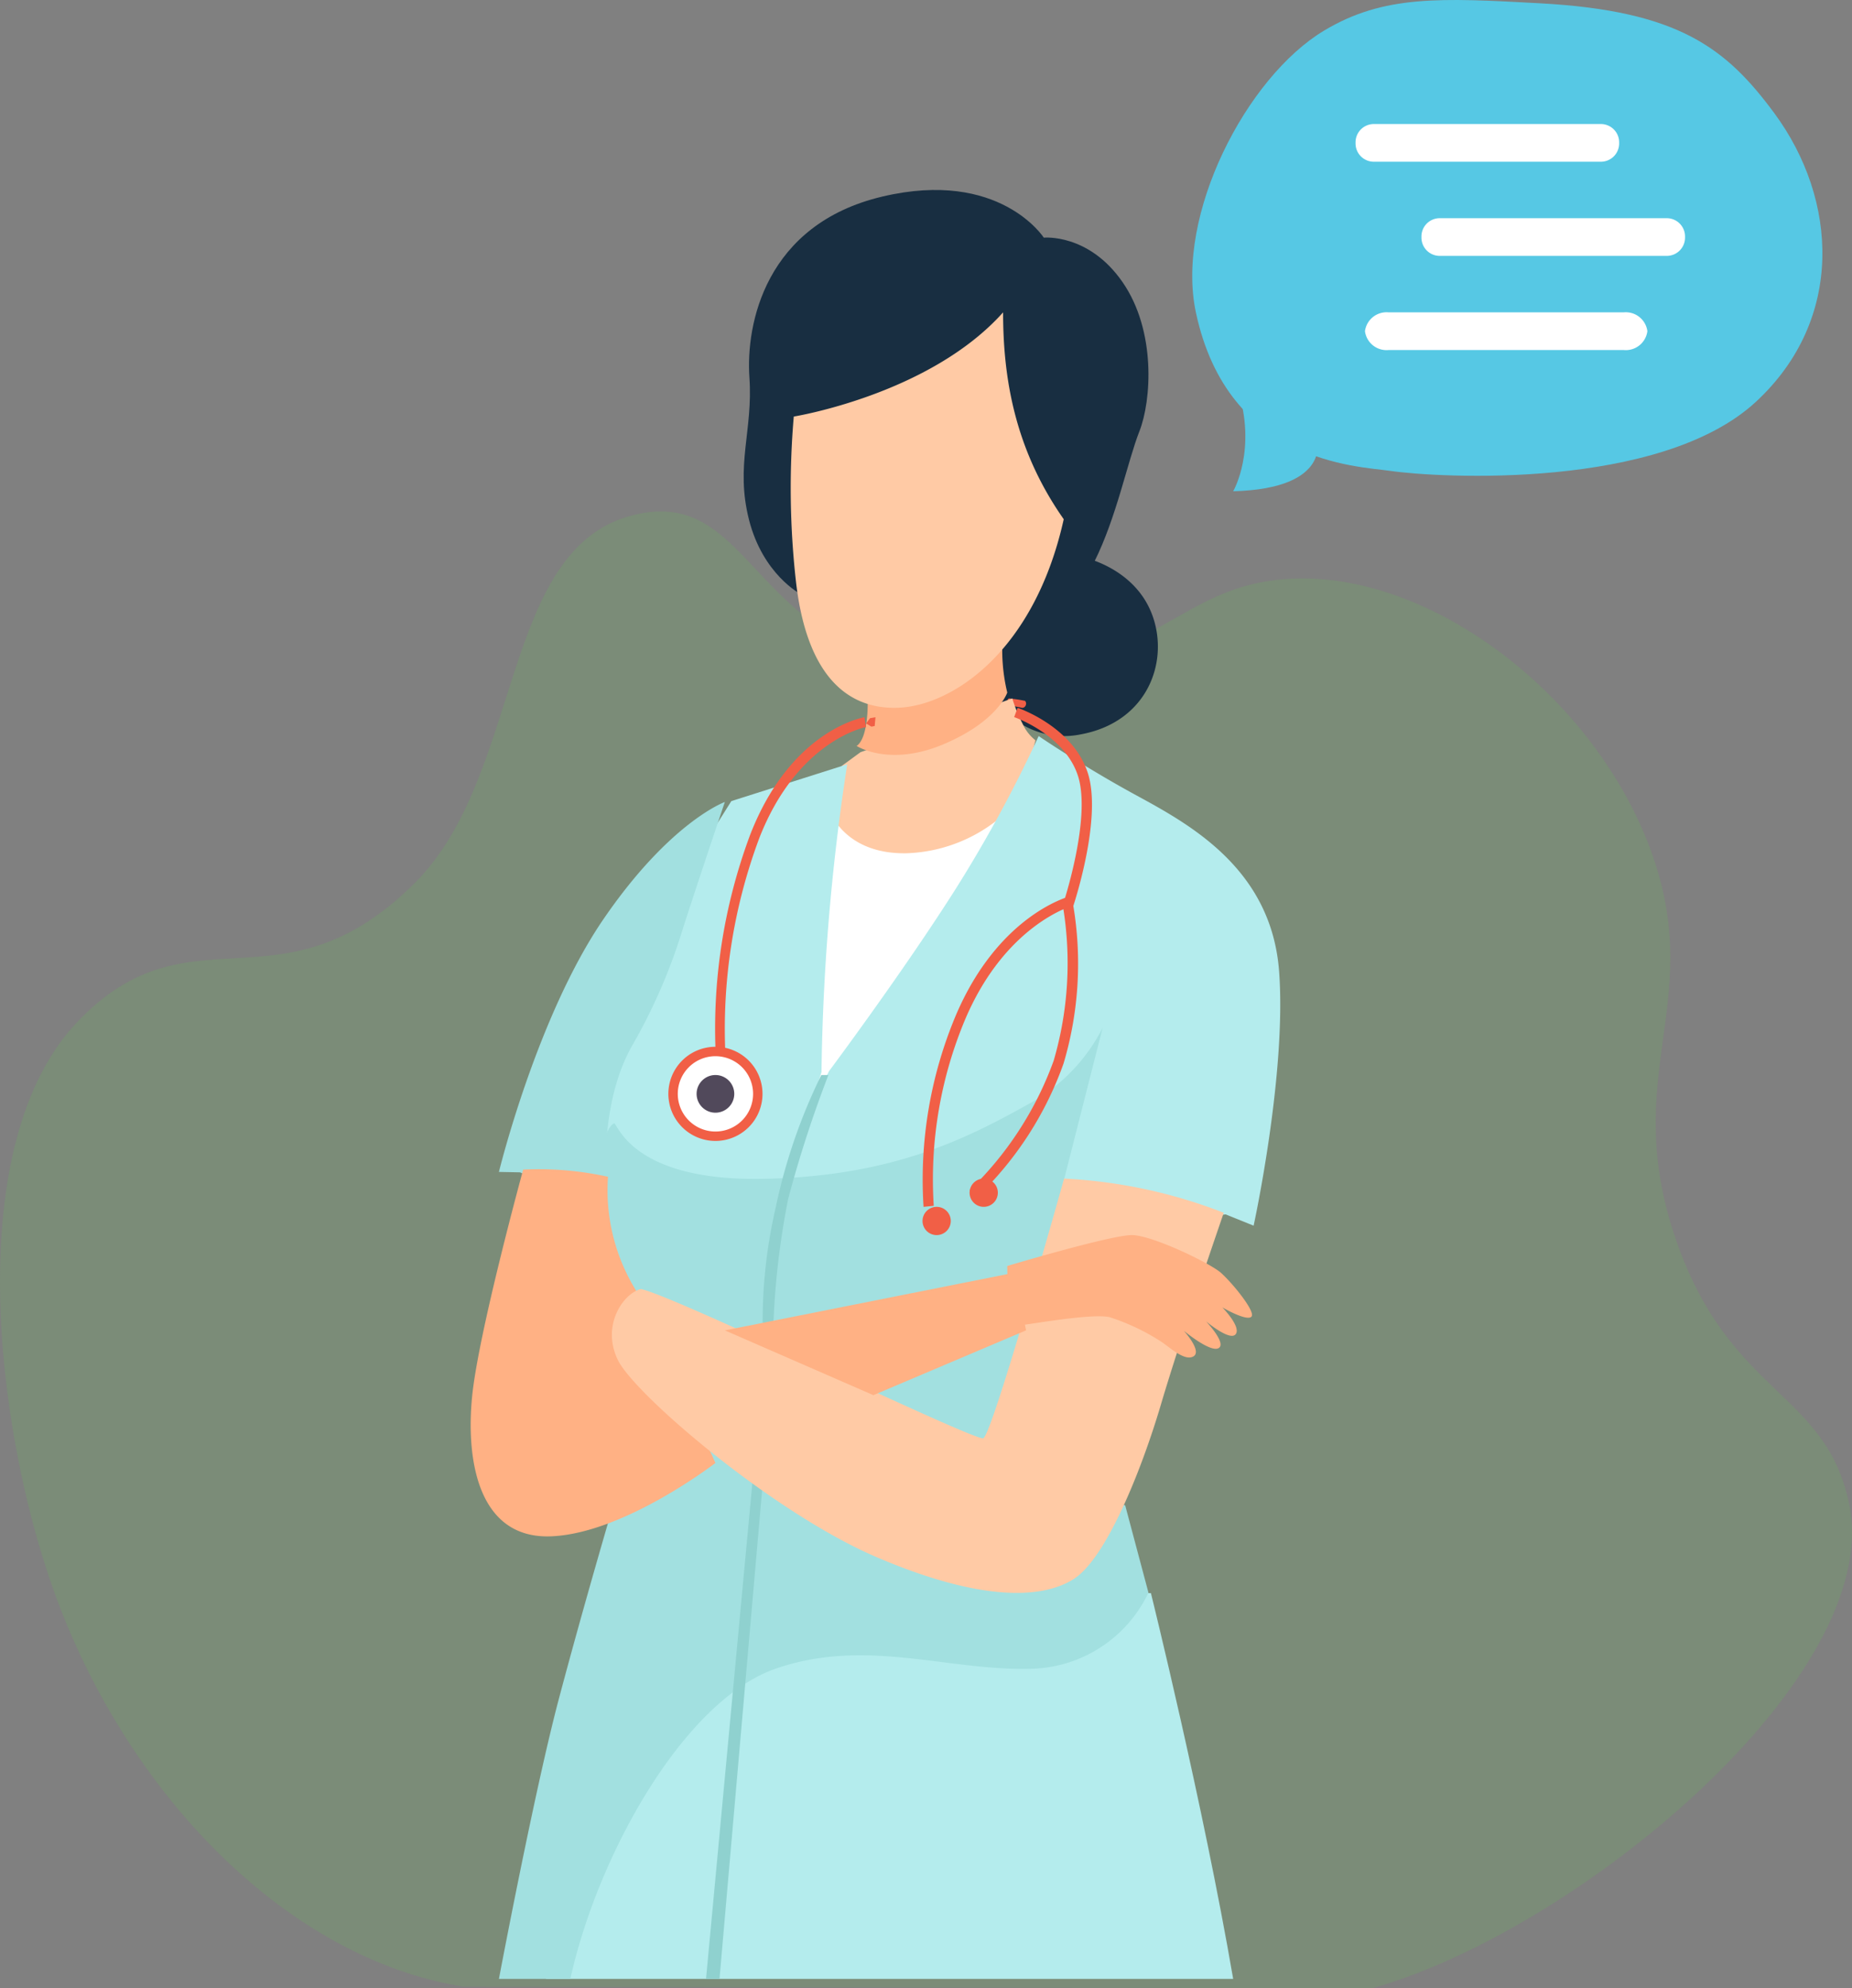
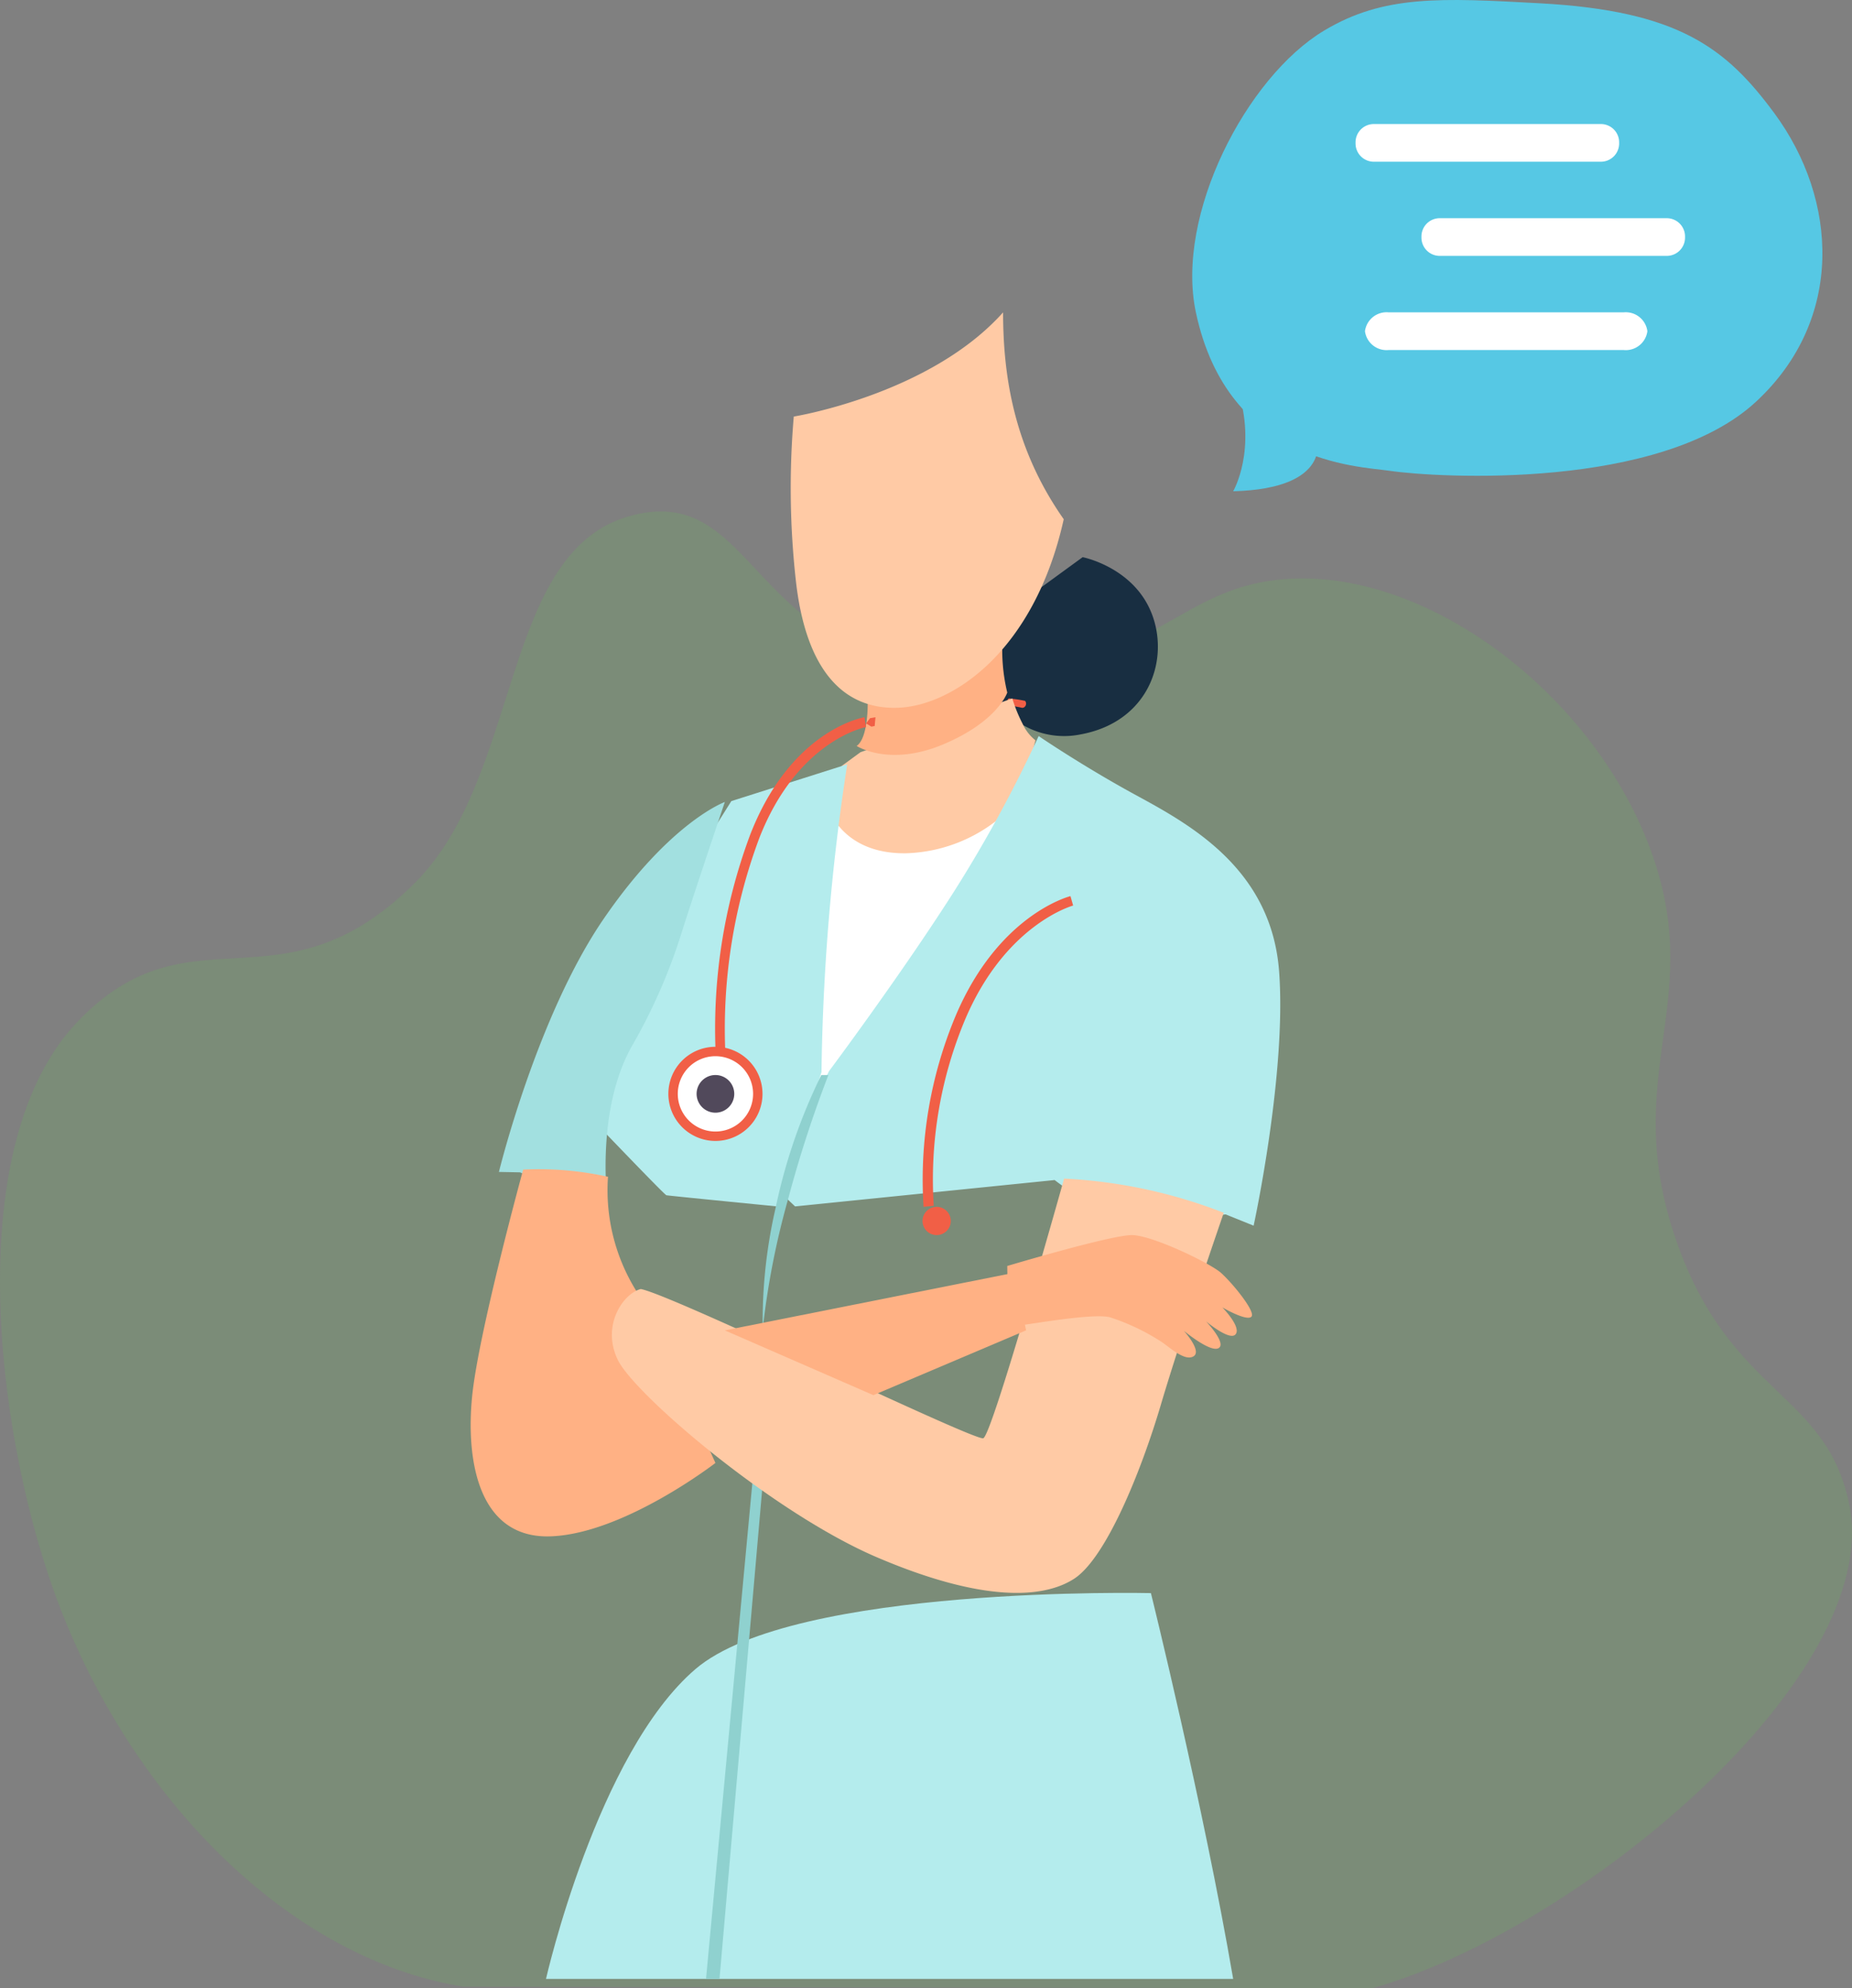
<svg xmlns="http://www.w3.org/2000/svg" width="196.737" height="211.175" viewBox="0 0 196.737 211.175">
  <rect x="0" y="0" width="196.737" height="211.175" fill="#808080" stroke="none" />
  <g transform="translate(0 -0.825)">
    <path d="M49.212,156.68c-18.926-3.061-35.814-20.7-43.446-41.9C-.622,97.032-4.013,67.1,8.179,54.253c12.068-12.716,21.588-.543,35.888-14.8C55.539,28.011,53.119,4.111,67.07.438,77.15-2.215,79.04,7.811,88.765,13.377c5.986,3.426,11.48,3.736,19.335,3.244,14.843-.931,17.329-8.2,27.565-9.358,15.524-1.76,33.979,12.213,39.917,29.343,5.508,15.89-3.609,23.379,2.52,40.926,5.74,16.435,15.906,15.9,18.344,27.934,3.7,18.266-28.847,45.273-50.7,51.389Z" transform="translate(0 55.145)" fill="#69be58" opacity="0.204" />
    <path d="M10.009,0s5.416,1.052,7.34,6-.353,11.513-7.575,12.826A8.725,8.725,0,0,1,0,13.671L1.138,6.465Z" transform="translate(105 60)" fill="#182e41" />
-     <path d="M31.882,5.068S27.2-2.243,14.738.7.214,14.285.61,19.927s-1.518,9.3-.044,15.1,5.442,7.867,5.442,7.867L28.908,47s5.968-2.784,8.334-7.5,3.53-10.648,4.8-13.88,1.8-10.648-1.8-15.84-8.36-4.714-8.36-4.714" transform="translate(79 21)" fill="#182e41" />
    <path d="M1.895.261A15.181,15.181,0,0,0,.163,0C-.3.414.368.78.368.78s.766.107,1.139.207.655-.4.388-.726" transform="translate(107 75)" fill="#f15f46" />
    <path d="M4.422,7.166,6.414,5.712,22.537,0a15.867,15.867,0,0,0,1.109,2.726A4.659,4.659,0,0,0,25,4.452s-3.122,11.906-3.136,12.062S9.267,19.551,6.414,19.98-.194,13.943.008,13.631,4.422,7.166,4.422,7.166" transform="translate(85 75)" fill="#ffcaa5" />
    <path d="M0,12.049s3.459,2.255,9.229-.18S16,6.379,16,6.379A19.241,19.241,0,0,1,15.559,0,79.687,79.687,0,0,0,1.175,7.384s.093,3.8-1.175,4.665" transform="translate(91 68)" fill="#ffb184" />
    <path d="M4.17,0s1.556,4.553,8.1,4.447A16.408,16.408,0,0,0,23,0S7.872,27.273,7.657,27.806,0,30,0,30Z" transform="translate(84 87)" fill="#fff" />
    <path d="M64.261.024S69.8,22.362,73,41H0S5.435,17.037,15.879,8.091,64.261.024,64.261.024" transform="translate(58 170)" fill="#b4eced" />
    <path d="M6.058,35.6s7.519-10.062,13.125-18.835A141.794,141.794,0,0,0,28.336,0S33,3.189,38.736,6.309s14.349,7.842,15.146,18.724S51.172,52,51.172,52L48.2,50.8s-7.944,1.094-11.292.107a24.931,24.931,0,0,1-6.875-3.753l-27.571,2.8L0,47.619Z" transform="translate(82 79)" fill="#b4eced" />
    <path d="M27,0a232.918,232.918,0,0,0-2.733,32.694C21.373,41.835,20.02,47,20.02,47S8.008,45.821,7.791,45.768,0,37.795,0,37.795l7.142-21.9L14.69,3.907Z" transform="translate(63 82)" fill="#b4eced" />
-     <path d="M12.221,10.136c.361-.191,1.622,6.088,15.624,5.893S49.913,11.6,55.983,8.237A19.174,19.174,0,0,0,64.128,0L59.949,16.428,53.507,48.061,66.528,50.7,69,59.976a14.151,14.151,0,0,1-12.219,8.077c-8.944.32-17.729-3.358-27.392,0S10.542,87.645,7.587,101H0S3.754,81.088,6.389,71.172,12,51.18,12,51.18,10.4,23.831,10.39,23.031s-.243-11.795,1.831-12.895" transform="translate(53 110)" fill="#a2e0e0" />
    <path d="M4.954,0,0,53H1.431L6,.636Z" transform="translate(75 158)" fill="#8fd1cf" />
-     <path d="M6.246,0A59.64,59.64,0,0,0,1.39,14.127,53.467,53.467,0,0,0,.022,27H1.139A84.881,84.881,0,0,1,2.729,13.146,127.157,127.157,0,0,1,7,0Z" transform="translate(81 115)" fill="#8fd1cf" />
+     <path d="M6.246,0A59.64,59.64,0,0,0,1.39,14.127,53.467,53.467,0,0,0,.022,27A84.881,84.881,0,0,1,2.729,13.146,127.157,127.157,0,0,1,7,0Z" transform="translate(81 115)" fill="#8fd1cf" />
    <path d="M24,0s-3.141,9.3-4.591,13.874a59.564,59.564,0,0,1-5.316,12.11c-2.416,4.33-2.887,9.885-2.738,14.114-2.9,2.406-9.1-.762-9.1-.762L0,39.292S4.027,22.776,11.114,12.431,24,0,24,0" transform="translate(53 86)" fill="#a2e0e0" />
    <path d="M14.587.807A20.255,20.255,0,0,0,17.67,13.053C21.125,20.38,26,31.2,26,31.2S16.341,38.67,8.567,38.991-.522,30.889.156,24.11,5.577.044,5.577.044a34.014,34.014,0,0,1,9.01.762" transform="translate(50 125)" fill="#ffb184" />
    <path d="M48.039,0s-7.627,27.258-8.587,27.576S6.6,12.418,3.075,11.727C1.209,12.2-1.138,15.577.622,19.24S17.1,35.488,28.144,40.214s17.6,4.46,20.962,2.283,7.094-11.31,9.227-18.531S65,3.63,65,3.63A53.865,53.865,0,0,0,48.039,0" transform="translate(65 126)" fill="#ffcaa5" />
    <path d="M0,6.12,30.738,0,32,6.117,15.779,13Z" transform="translate(77 136)" fill="#ffb184" />
    <path d="M0,3.28S11.11-.04,13.277,0s8.234,2.96,9.416,4,3.782,4.2,3.231,4.68-3.073-1-3.073-1,2.009,2.04,1.418,2.84-3.152-1.36-3.152-1.36,2.206,2.32,1.34,2.84-3.7-1.84-3.7-1.84,1.97,2.16,1.025,2.72-2.561-1-3.428-1.56a22.924,22.924,0,0,0-5.477-2.6c-1.852-.44-8.431.76-9.652.88S0,3.28,0,3.28" transform="translate(107 132)" fill="#ffb184" />
    <path d="M.065,37c-.005-.25-.012-.523-.019-.818A58.943,58.943,0,0,1,3.7,12.454C7.984,1.461,15.511.054,15.83,0L16,1.043c-.072.013-7.288,1.4-11.343,11.8A57.949,57.949,0,0,0,1.076,36.154c.007.3.014.572.019.824Z" transform="translate(76 77)" fill="#f15f46" />
-     <path d="M.755,52,0,51.24a36.221,36.221,0,0,0,8.933-13.77A36.909,36.909,0,0,0,9.918,21.1l-.025-.13.042-.126c.03-.091,3.013-9.123,1.581-13.6C10.112,2.857,4.787,1,4.733.987L5.1,0c.24.082,5.9,2.053,7.463,6.94,1.454,4.547-1.163,12.929-1.544,14.1a37.242,37.242,0,0,1-1.039,16.74A36.6,36.6,0,0,1,.755,52" transform="translate(103 76)" fill="#f15f46" />
    <path d="M.109,33A45.014,45.014,0,0,1,3.535,12.669C8.047,2.079,15.4.08,15.715,0L16,1,15.857.5,16,1c-.071.019-7.162,1.978-11.457,12.058A43.891,43.891,0,0,0,1.192,32.89Z" transform="translate(98 96)" fill="#f15f46" />
    <path d="M10,5a5,5,0,1,0-5,5,5,5,0,0,0,5-5" transform="translate(71 112)" fill="#f15f46" />
    <path d="M8,4A4,4,0,1,0,4,8,4,4,0,0,0,8,4" transform="translate(72 113)" fill="#fff" />
    <path d="M4,2A2,2,0,1,0,2,4,2,2,0,0,0,4,2" transform="translate(74 115)" fill="#51495b" />
    <path d="M3,1.5A1.5,1.5,0,1,0,1.5,3,1.5,1.5,0,0,0,3,1.5" transform="translate(98 129)" fill="#f15f46" />
-     <path d="M3,1.5A1.5,1.5,0,1,0,1.5,3,1.5,1.5,0,0,0,3,1.5" transform="translate(103 126)" fill="#f15f46" />
    <path d="M.322,11.066A88.992,88.992,0,0,0,.577,28.787C1.7,38.2,5.73,42.206,11.42,41.992S25.86,36.085,29,21.971C23.766,14.514,22.558,6.9,22.558,0,14.748,8.74.322,11.066.322,11.066" transform="translate(84 34)" fill="#ffcaa5" />
    <path d="M.428.1,1,0,.918.931.57,1,0,.656Z" transform="translate(92 77)" fill="#f15f46" />
    <path d="M61.85,12.043c6.731,9.134,7.468,21.859-1.937,30.6C49.75,52.08,26.137,50.764,20.956,50,17.527,49.5,3.8,49.213.386,33.175-1.816,22.82,5.758,8.2,14,3.253,20.345-.556,26.4-.226,36.955.35,51.625,1.151,56.707,5.065,61.85,12.043Z" transform="translate(126.651 0.825)" fill="#56c8e4" />
    <path d="M8.89,5.3S10.662,10.715,0,11C0,11,2.593,6.565.435,0Z" transform="translate(131 42)" fill="#56c8e4" />
    <path d="M26.124,4H1.876A1.941,1.941,0,0,1,0,2,1.941,1.941,0,0,1,1.876,0H26.124A1.941,1.941,0,0,1,28,2a1.941,1.941,0,0,1-1.876,2" transform="translate(144 14)" fill="#fff" />
    <path d="M26.124,4H1.876A1.941,1.941,0,0,1,0,2,1.941,1.941,0,0,1,1.876,0H26.124A1.941,1.941,0,0,1,28,2a1.941,1.941,0,0,1-1.876,2" transform="translate(151 24)" fill="#fff" />
    <path d="M27.47,4H2.53A2.313,2.313,0,0,1,0,2,2.313,2.313,0,0,1,2.53,0H27.47A2.313,2.313,0,0,1,30,2a2.313,2.313,0,0,1-2.53,2" transform="translate(145 34)" fill="#fff" />
  </g>
</svg>